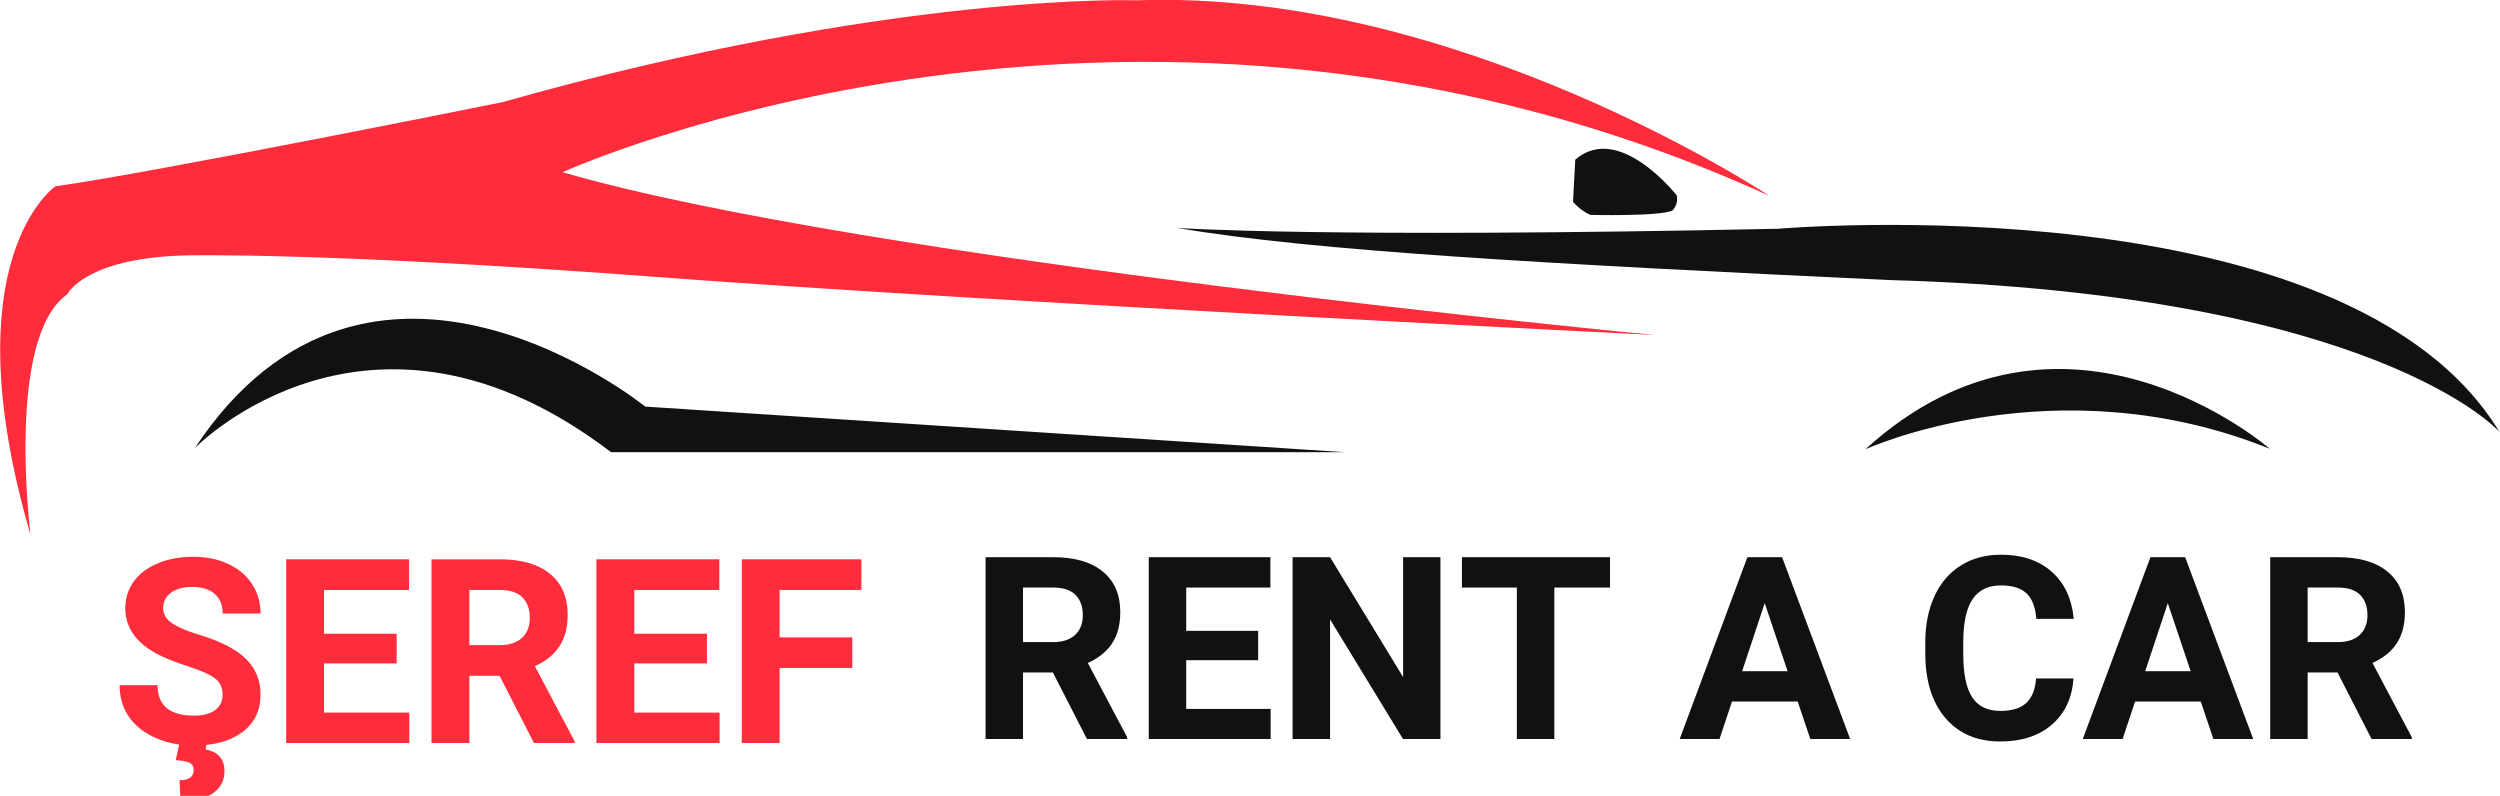
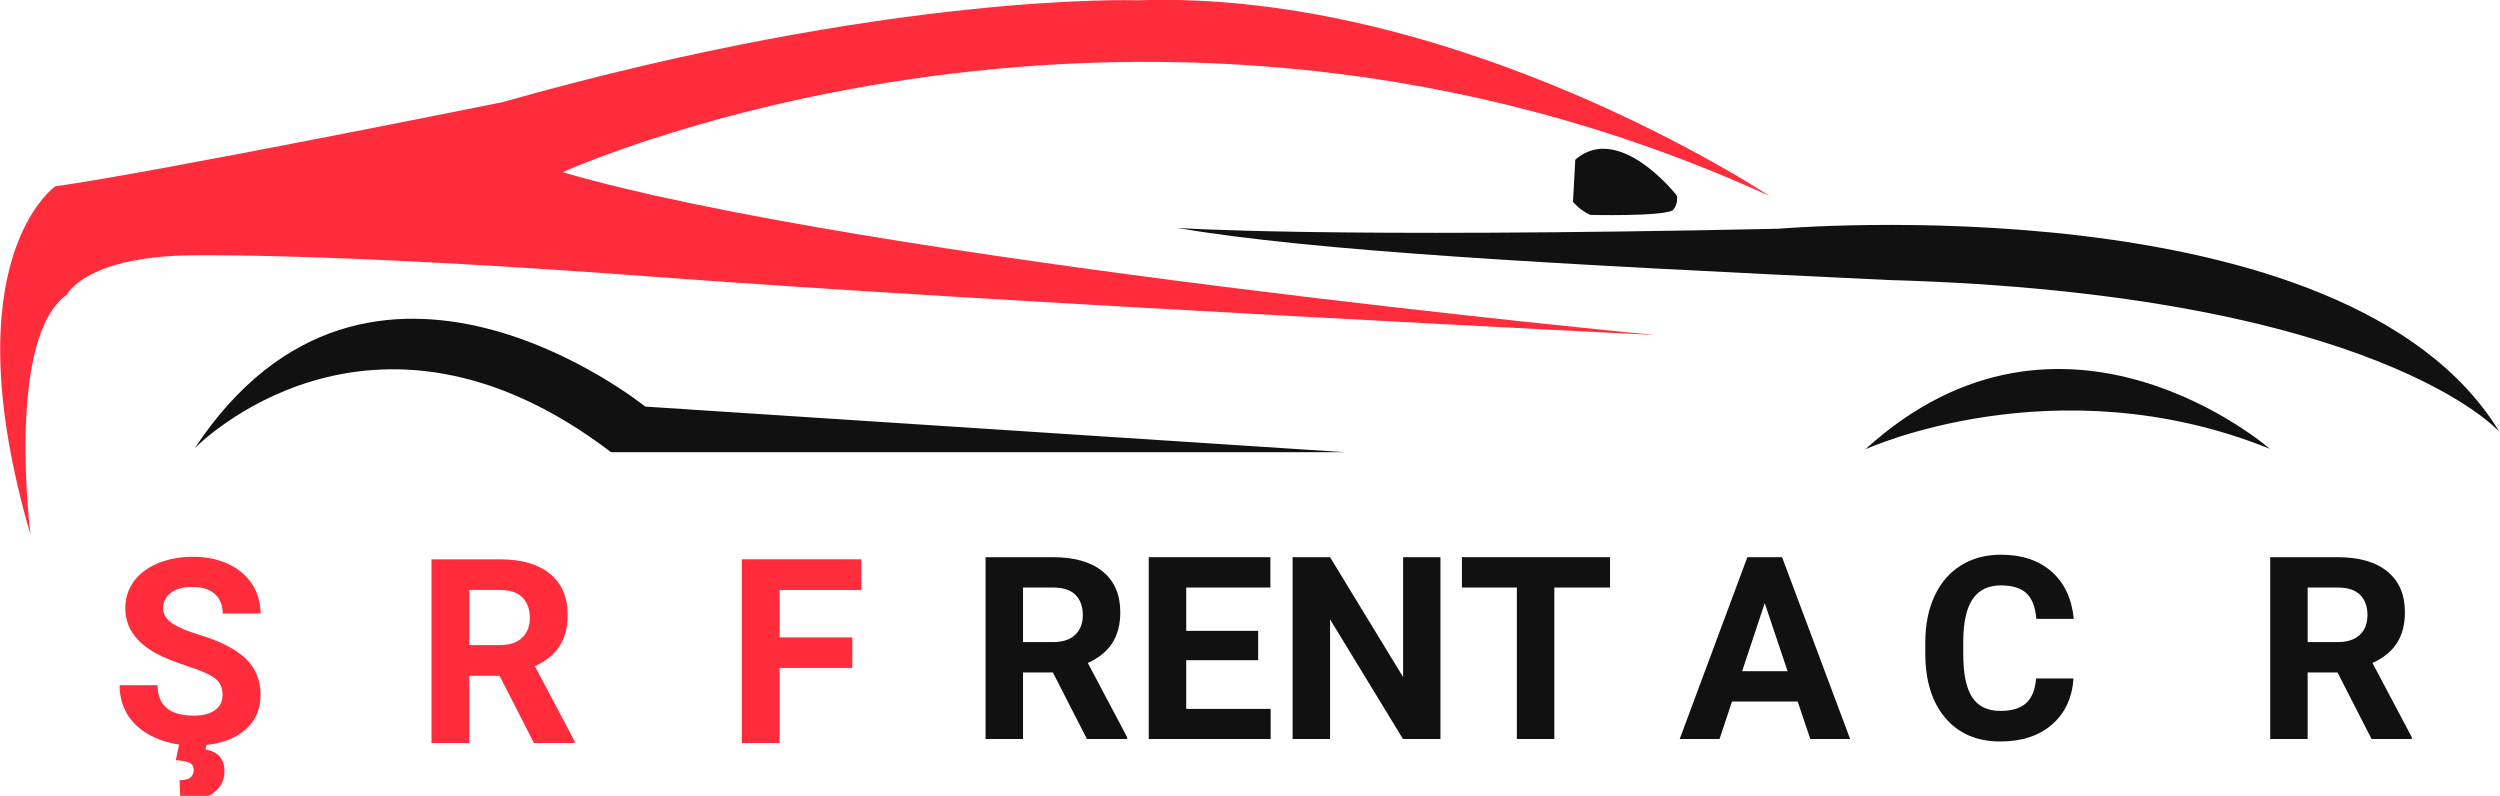
<svg xmlns="http://www.w3.org/2000/svg" width="2490" zoomAndPan="magnify" viewBox="0 0 1867.5 594.75" height="793" preserveAspectRatio="xMidYMid meet" version="1.0">
  <defs>
    <g />
    <clipPath id="515e6a9f39">
      <path d="M 0.141 0 L 1322 0 L 1322 400 L 0.141 400 Z M 0.141 0 " clip-rule="nonzero" />
    </clipPath>
    <clipPath id="d05ec9aed2">
      <path d="M 145 111 L 1866.859 111 L 1866.859 338 L 145 338 Z M 145 111 " clip-rule="nonzero" />
    </clipPath>
    <clipPath id="2245111687">
      <path d="M 89 415 L 644 415 L 644 594.5 L 89 594.5 Z M 89 415 " clip-rule="nonzero" />
    </clipPath>
  </defs>
  <g clip-path="url(#515e6a9f39)">
    <path fill="#ff2c3b" d="M 22.824 399.57 C 22.824 399.57 4.062 252.309 50.195 219.93 C 50.195 219.93 62.867 192.996 137.352 190.832 C 137.352 190.832 237.648 187.883 489.973 206.855 C 742.297 225.832 1236.691 250.293 1236.691 250.293 C 1236.691 250.293 644.727 194.113 420.289 128.633 C 420.289 128.633 851.699 -68.113 1321.742 146.344 C 1321.742 146.344 1089.332 -8.281 849.121 0.227 C 849.121 0.227 666.559 -6.188 375.238 76.344 C 375.238 76.344 112.688 129.312 41.352 139.176 C 41.352 139.176 -37.398 193.051 22.824 399.57 Z M 22.824 399.57 " fill-opacity="1" fill-rule="evenodd" />
  </g>
  <g clip-path="url(#d05ec9aed2)">
    <path fill="#111111" d="M 145.461 334.812 C 145.461 334.812 275.914 200.215 456.441 337.773 L 1004.355 337.773 L 481.973 303.719 C 481.973 303.719 276.312 137.133 145.461 334.812 Z M 1393.402 335.656 C 1393.402 335.656 1535.164 270.613 1695.523 335.234 C 1695.523 335.234 1541.285 200.875 1393.402 335.656 Z M 1867.051 322.543 C 1867.051 322.543 1776.098 219.395 1410.492 209.168 C 1155.801 197.152 981.527 187.59 879.035 170.25 C 879.035 170.25 987.184 178.098 1328.207 170.883 C 1328.207 170.883 1752.555 134.223 1867.051 322.543 Z M 1175.039 150.789 C 1175.039 150.789 1180.258 157.141 1187.906 160.52 C 1187.906 160.52 1240.508 161.848 1249.512 157.137 C 1249.512 157.137 1254.16 152.254 1252.469 145.926 C 1252.469 145.926 1209.41 90.852 1176.727 119.273 Z M 1175.039 150.789 " fill-opacity="1" fill-rule="evenodd" />
  </g>
  <g fill="#111111" fill-opacity="1">
    <g transform="translate(724.087, 552.034)">
      <g>
        <path d="M 62.406 -49.719 L 40.109 -49.719 L 40.109 0 L 12.125 0 L 12.125 -135.812 L 62.594 -135.812 C 78.633 -135.812 91.004 -132.234 99.703 -125.078 C 108.41 -117.93 112.766 -107.828 112.766 -94.766 C 112.766 -85.504 110.758 -77.781 106.75 -71.594 C 102.738 -65.406 96.66 -60.477 88.516 -56.812 L 117.906 -1.312 L 117.906 0 L 87.859 0 Z M 40.109 -72.391 L 62.688 -72.391 C 69.707 -72.391 75.145 -74.176 79 -77.75 C 82.852 -81.32 84.781 -86.25 84.781 -92.531 C 84.781 -98.938 82.961 -103.973 79.328 -107.641 C 75.691 -111.305 70.113 -113.141 62.594 -113.141 L 40.109 -113.141 Z M 40.109 -72.391 " />
      </g>
    </g>
  </g>
  <g fill="#111111" fill-opacity="1">
    <g transform="translate(845.998, 552.034)">
      <g>
        <path d="M 93.844 -58.859 L 40.109 -58.859 L 40.109 -22.484 L 103.172 -22.484 L 103.172 0 L 12.125 0 L 12.125 -135.812 L 102.984 -135.812 L 102.984 -113.141 L 40.109 -113.141 L 40.109 -80.781 L 93.844 -80.781 Z M 93.844 -58.859 " />
      </g>
    </g>
  </g>
  <g fill="#111111" fill-opacity="1">
    <g transform="translate(953.452, 552.034)">
      <g>
-         <path d="M 122.562 0 L 94.578 0 L 40.109 -89.359 L 40.109 0 L 12.125 0 L 12.125 -135.812 L 40.109 -135.812 L 94.672 -46.266 L 94.672 -135.812 L 122.562 -135.812 Z M 122.562 0 " />
+         <path d="M 122.562 0 L 94.578 0 L 40.109 -89.359 L 40.109 0 L 12.125 0 L 12.125 -135.812 L 40.109 -135.812 L 94.672 -46.266 L 94.672 -135.812 L 122.562 -135.812 M 122.562 0 " />
      </g>
    </g>
  </g>
  <g fill="#111111" fill-opacity="1">
    <g transform="translate(1088.329, 552.034)">
      <g>
        <path d="M 114.359 -113.141 L 72.75 -113.141 L 72.75 0 L 44.766 0 L 44.766 -113.141 L 3.734 -113.141 L 3.734 -135.812 L 114.359 -135.812 Z M 114.359 -113.141 " />
      </g>
    </g>
  </g>
  <g fill="#111111" fill-opacity="1">
    <g transform="translate(1206.51, 552.034)">
      <g />
    </g>
  </g>
  <g fill="#111111" fill-opacity="1">
    <g transform="translate(1254.08, 552.034)">
      <g>
        <path d="M 88.797 -27.984 L 39.734 -27.984 L 30.406 0 L 0.656 0 L 51.203 -135.812 L 77.141 -135.812 L 127.969 0 L 98.219 0 Z M 47.297 -50.656 L 81.25 -50.656 L 64.172 -101.484 Z M 47.297 -50.656 " />
      </g>
    </g>
  </g>
  <g fill="#111111" fill-opacity="1">
    <g transform="translate(1382.615, 552.034)">
      <g />
    </g>
  </g>
  <g fill="#111111" fill-opacity="1">
    <g transform="translate(1430.185, 552.034)">
      <g>
        <path d="M 118.734 -45.234 C 117.68 -30.617 112.285 -19.113 102.547 -10.719 C 92.816 -2.332 79.992 1.859 64.078 1.859 C 46.672 1.859 32.973 -4 22.984 -15.719 C 13.004 -27.438 8.016 -43.523 8.016 -63.984 L 8.016 -72.297 C 8.016 -85.348 10.316 -96.848 14.922 -106.797 C 19.523 -116.742 26.102 -124.375 34.656 -129.688 C 43.207 -135.008 53.141 -137.672 64.453 -137.672 C 80.117 -137.672 92.738 -133.473 102.312 -125.078 C 111.895 -116.68 117.43 -104.898 118.922 -89.734 L 90.938 -89.734 C 90.258 -98.504 87.82 -104.863 83.625 -108.812 C 79.426 -112.758 73.035 -114.734 64.453 -114.734 C 55.129 -114.734 48.148 -111.391 43.516 -104.703 C 38.879 -98.016 36.5 -87.645 36.375 -73.594 L 36.375 -63.328 C 36.375 -48.66 38.598 -37.938 43.047 -31.156 C 47.492 -24.375 54.504 -20.984 64.078 -20.984 C 72.723 -20.984 79.176 -22.957 83.438 -26.906 C 87.695 -30.852 90.141 -36.961 90.766 -45.234 Z M 118.734 -45.234 " />
      </g>
    </g>
  </g>
  <g fill="#111111" fill-opacity="1">
    <g transform="translate(1555.175, 552.034)">
      <g>
-         <path d="M 88.797 -27.984 L 39.734 -27.984 L 30.406 0 L 0.656 0 L 51.203 -135.812 L 77.141 -135.812 L 127.969 0 L 98.219 0 Z M 47.297 -50.656 L 81.25 -50.656 L 64.172 -101.484 Z M 47.297 -50.656 " />
-       </g>
+         </g>
    </g>
  </g>
  <g fill="#111111" fill-opacity="1">
    <g transform="translate(1683.709, 552.034)">
      <g>
        <path d="M 62.406 -49.719 L 40.109 -49.719 L 40.109 0 L 12.125 0 L 12.125 -135.812 L 62.594 -135.812 C 78.633 -135.812 91.004 -132.234 99.703 -125.078 C 108.41 -117.93 112.766 -107.828 112.766 -94.766 C 112.766 -85.504 110.758 -77.781 106.75 -71.594 C 102.738 -65.406 96.66 -60.477 88.516 -56.812 L 117.906 -1.312 L 117.906 0 L 87.859 0 Z M 40.109 -72.391 L 62.688 -72.391 C 69.707 -72.391 75.145 -74.176 79 -77.75 C 82.852 -81.32 84.781 -86.25 84.781 -92.531 C 84.781 -98.938 82.961 -103.973 79.328 -107.641 C 75.691 -111.305 70.113 -113.141 62.594 -113.141 L 40.109 -113.141 Z M 40.109 -72.391 " />
      </g>
    </g>
  </g>
  <g clip-path="url(#2245111687)">
    <g fill="#ff2c3b" fill-opacity="1">
      <g transform="translate(82.851, 555.033)">
        <g>
          <path d="M 83.422 -36 C 83.422 -41.344 81.535 -45.441 77.766 -48.297 C 73.992 -51.16 67.207 -54.176 57.406 -57.344 C 47.602 -60.52 39.844 -63.648 34.125 -66.734 C 18.539 -75.148 10.75 -86.488 10.75 -100.75 C 10.75 -108.164 12.836 -114.781 17.016 -120.594 C 21.191 -126.406 27.191 -130.945 35.016 -134.219 C 42.836 -137.488 51.617 -139.125 61.359 -139.125 C 71.16 -139.125 79.895 -137.348 87.562 -133.797 C 95.227 -130.242 101.18 -125.227 105.422 -118.75 C 109.66 -112.281 111.781 -104.93 111.781 -96.703 L 83.516 -96.703 C 83.516 -102.984 81.531 -107.867 77.562 -111.359 C 73.602 -114.848 68.047 -116.594 60.891 -116.594 C 53.973 -116.594 48.598 -115.129 44.766 -112.203 C 40.93 -109.285 39.016 -105.438 39.016 -100.656 C 39.016 -96.195 41.258 -92.457 45.75 -89.438 C 50.25 -86.426 56.863 -83.602 65.594 -80.969 C 81.688 -76.125 93.406 -70.117 100.75 -62.953 C 108.102 -55.797 111.781 -46.875 111.781 -36.188 C 111.781 -24.312 107.285 -14.992 98.297 -8.234 C 89.316 -1.484 77.223 1.891 62.016 1.891 C 51.461 1.891 41.848 -0.039 33.172 -3.906 C 24.504 -7.77 17.891 -13.062 13.328 -19.781 C 8.773 -26.508 6.5 -34.305 6.5 -43.172 L 34.875 -43.172 C 34.875 -28.023 43.922 -20.453 62.016 -20.453 C 68.742 -20.453 73.992 -21.816 77.766 -24.547 C 81.535 -27.285 83.422 -31.102 83.422 -36 Z M 71.719 -0.656 L 70.688 4.812 C 80.113 6.508 84.828 11.941 84.828 21.109 C 84.828 28.023 81.953 33.492 76.203 37.516 C 70.453 41.535 62.359 43.547 51.922 43.547 L 51.266 27.812 C 58.305 27.812 61.828 25.266 61.828 20.172 C 61.828 17.535 60.773 15.727 58.672 14.75 C 56.566 13.781 53.156 13.133 48.438 12.812 L 51.359 -0.656 Z M 71.719 -0.656 " />
        </g>
      </g>
      <g transform="translate(201.514, 555.033)">
        <g>
-           <path d="M 94.812 -59.469 L 40.531 -59.469 L 40.531 -22.719 L 104.25 -22.719 L 104.25 0 L 12.25 0 L 12.25 -137.234 L 104.062 -137.234 L 104.062 -114.328 L 40.531 -114.328 L 40.531 -81.625 L 94.812 -81.625 Z M 94.812 -59.469 " />
-         </g>
+           </g>
      </g>
      <g transform="translate(310.093, 555.033)">
        <g>
          <path d="M 63.062 -50.234 L 40.531 -50.234 L 40.531 0 L 12.25 0 L 12.25 -137.234 L 63.25 -137.234 C 79.457 -137.234 91.957 -133.617 100.75 -126.391 C 109.551 -119.172 113.953 -108.961 113.953 -95.766 C 113.953 -86.398 111.926 -78.594 107.875 -72.344 C 103.82 -66.094 97.68 -61.113 89.453 -57.406 L 119.141 -1.312 L 119.141 0 L 88.781 0 Z M 40.531 -73.141 L 63.344 -73.141 C 70.438 -73.141 75.93 -74.945 79.828 -78.562 C 83.723 -82.176 85.672 -87.156 85.672 -93.5 C 85.672 -99.969 83.832 -105.055 80.156 -108.766 C 76.488 -112.473 70.852 -114.328 63.25 -114.328 L 40.531 -114.328 Z M 40.531 -73.141 " />
        </g>
      </g>
      <g transform="translate(433.281, 555.033)">
        <g>
-           <path d="M 94.812 -59.469 L 40.531 -59.469 L 40.531 -22.719 L 104.25 -22.719 L 104.25 0 L 12.25 0 L 12.25 -137.234 L 104.062 -137.234 L 104.062 -114.328 L 40.531 -114.328 L 40.531 -81.625 L 94.812 -81.625 Z M 94.812 -59.469 " />
-         </g>
+           </g>
      </g>
      <g transform="translate(541.86, 555.033)">
        <g>
          <path d="M 94.812 -56.078 L 40.531 -56.078 L 40.531 0 L 12.25 0 L 12.25 -137.234 L 101.609 -137.234 L 101.609 -114.328 L 40.531 -114.328 L 40.531 -78.891 L 94.812 -78.891 Z M 94.812 -56.078 " />
        </g>
      </g>
    </g>
  </g>
</svg>